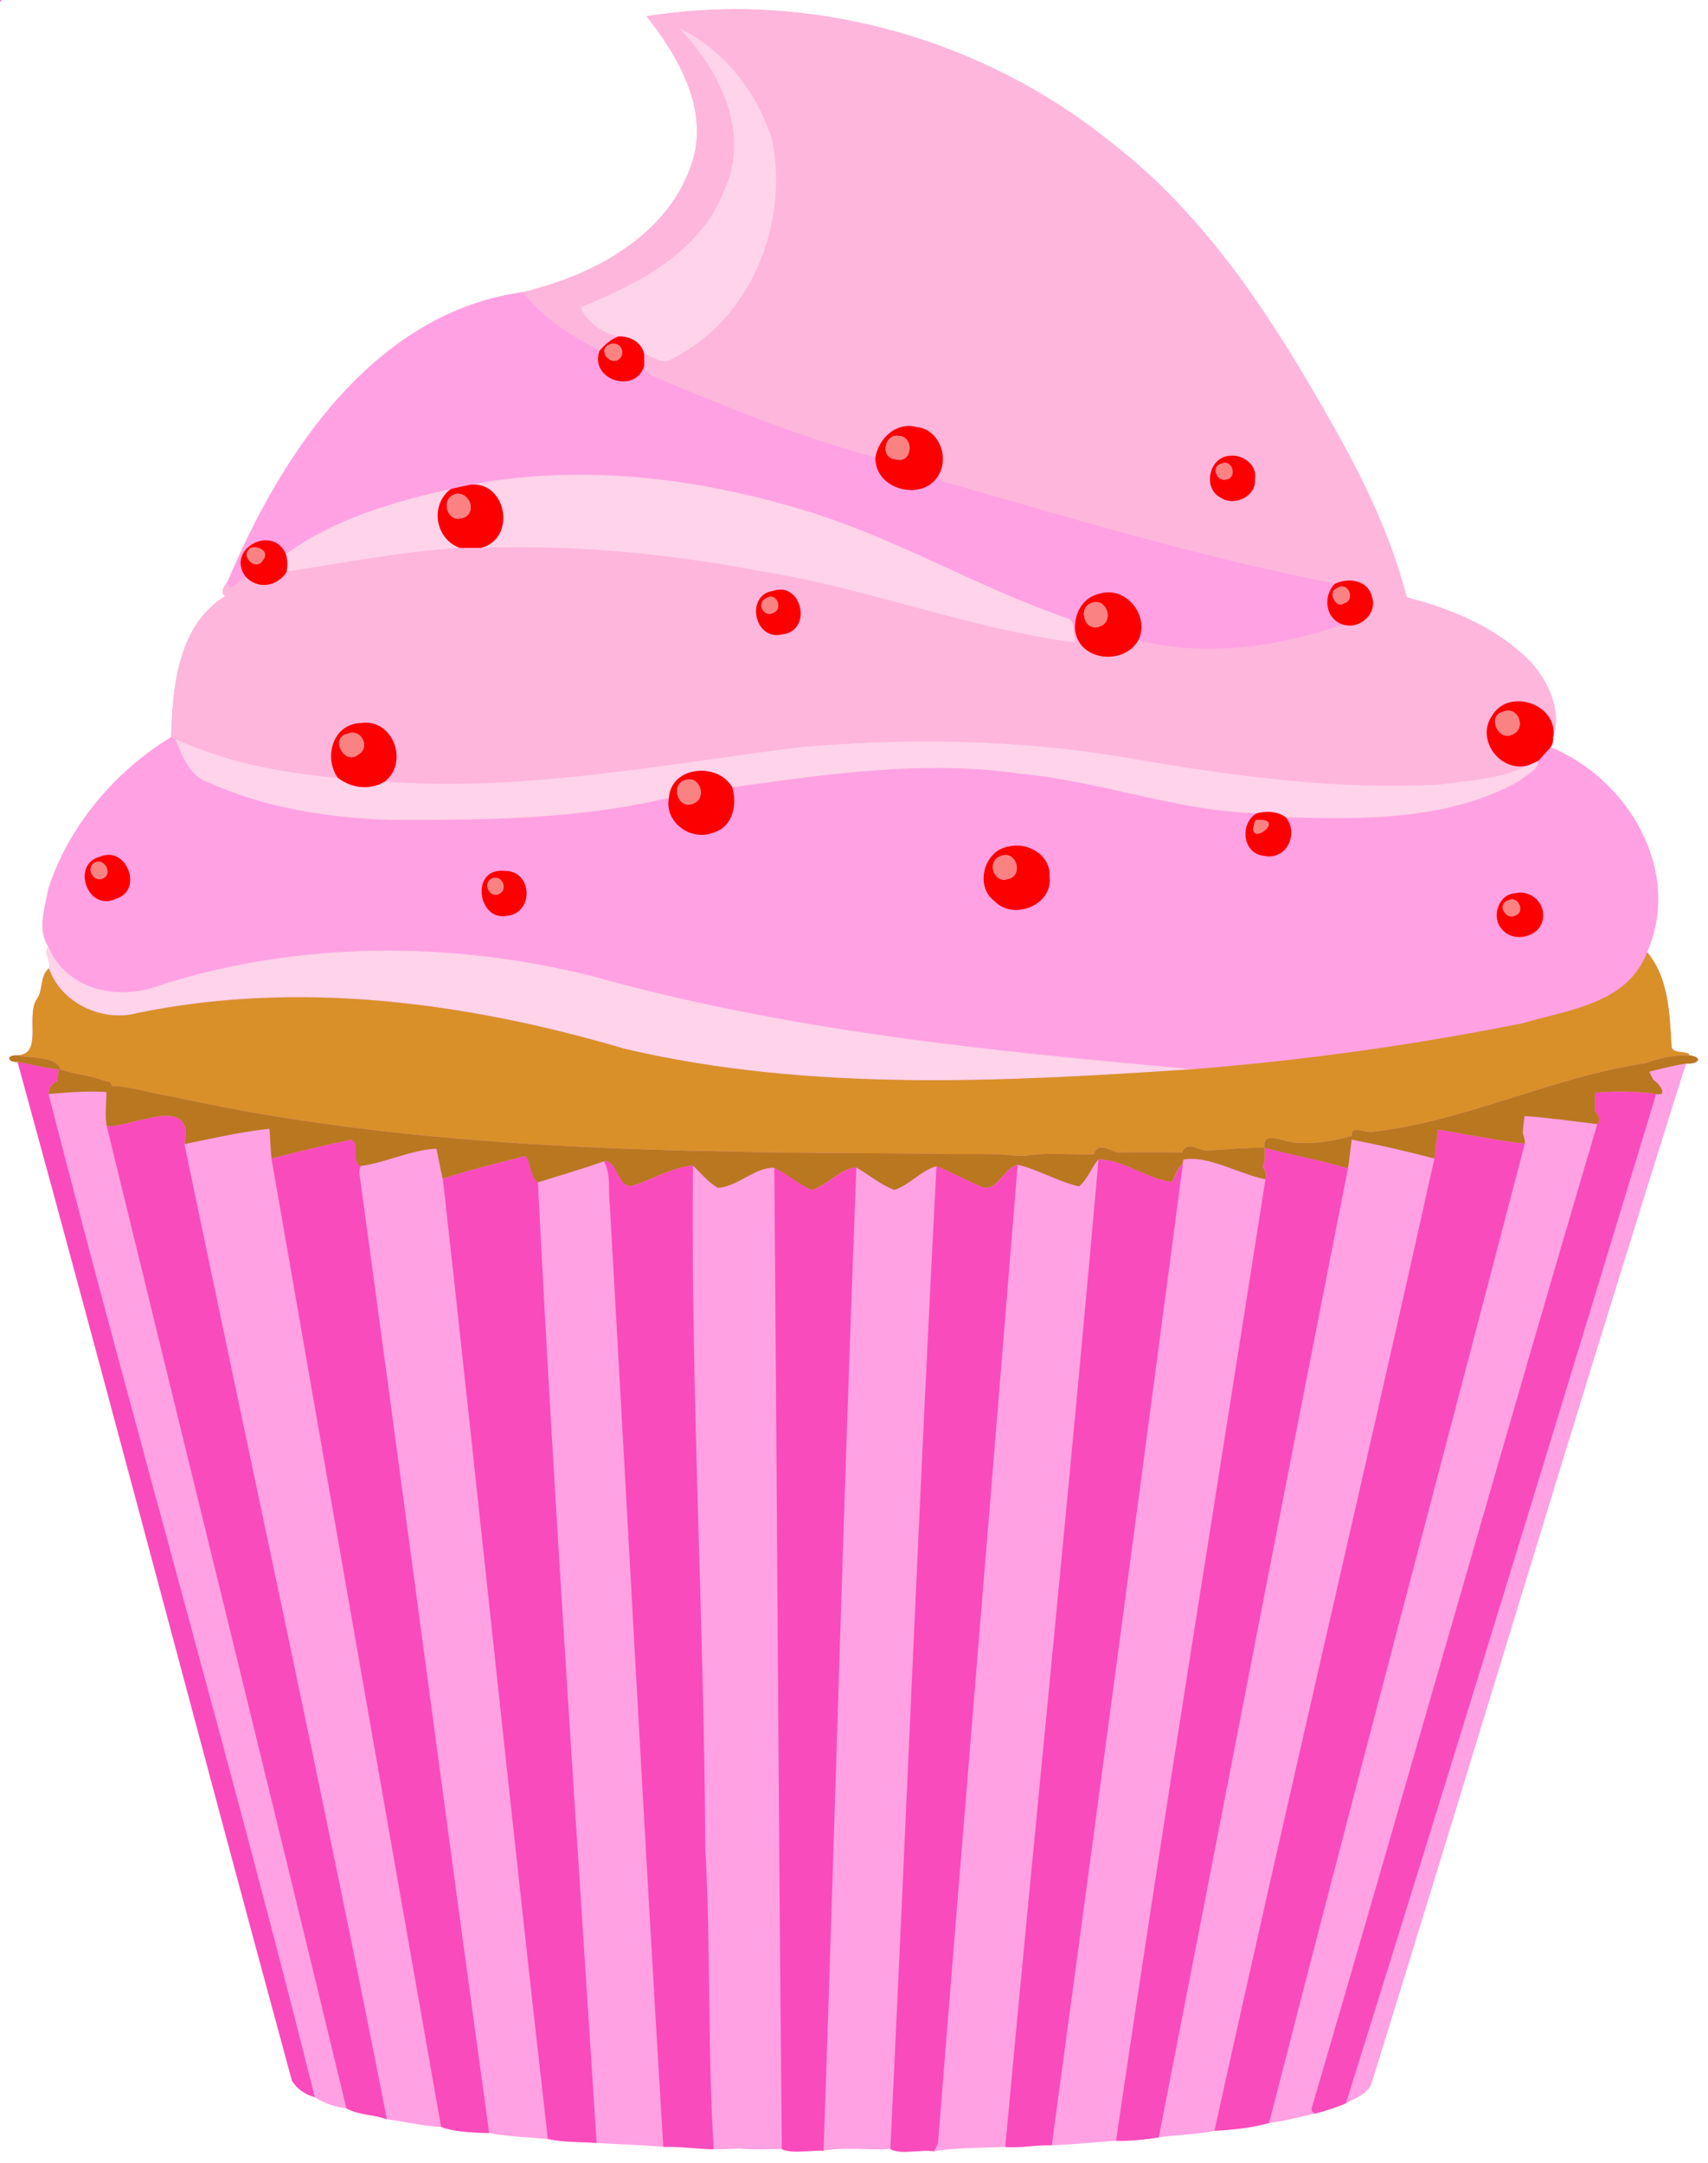
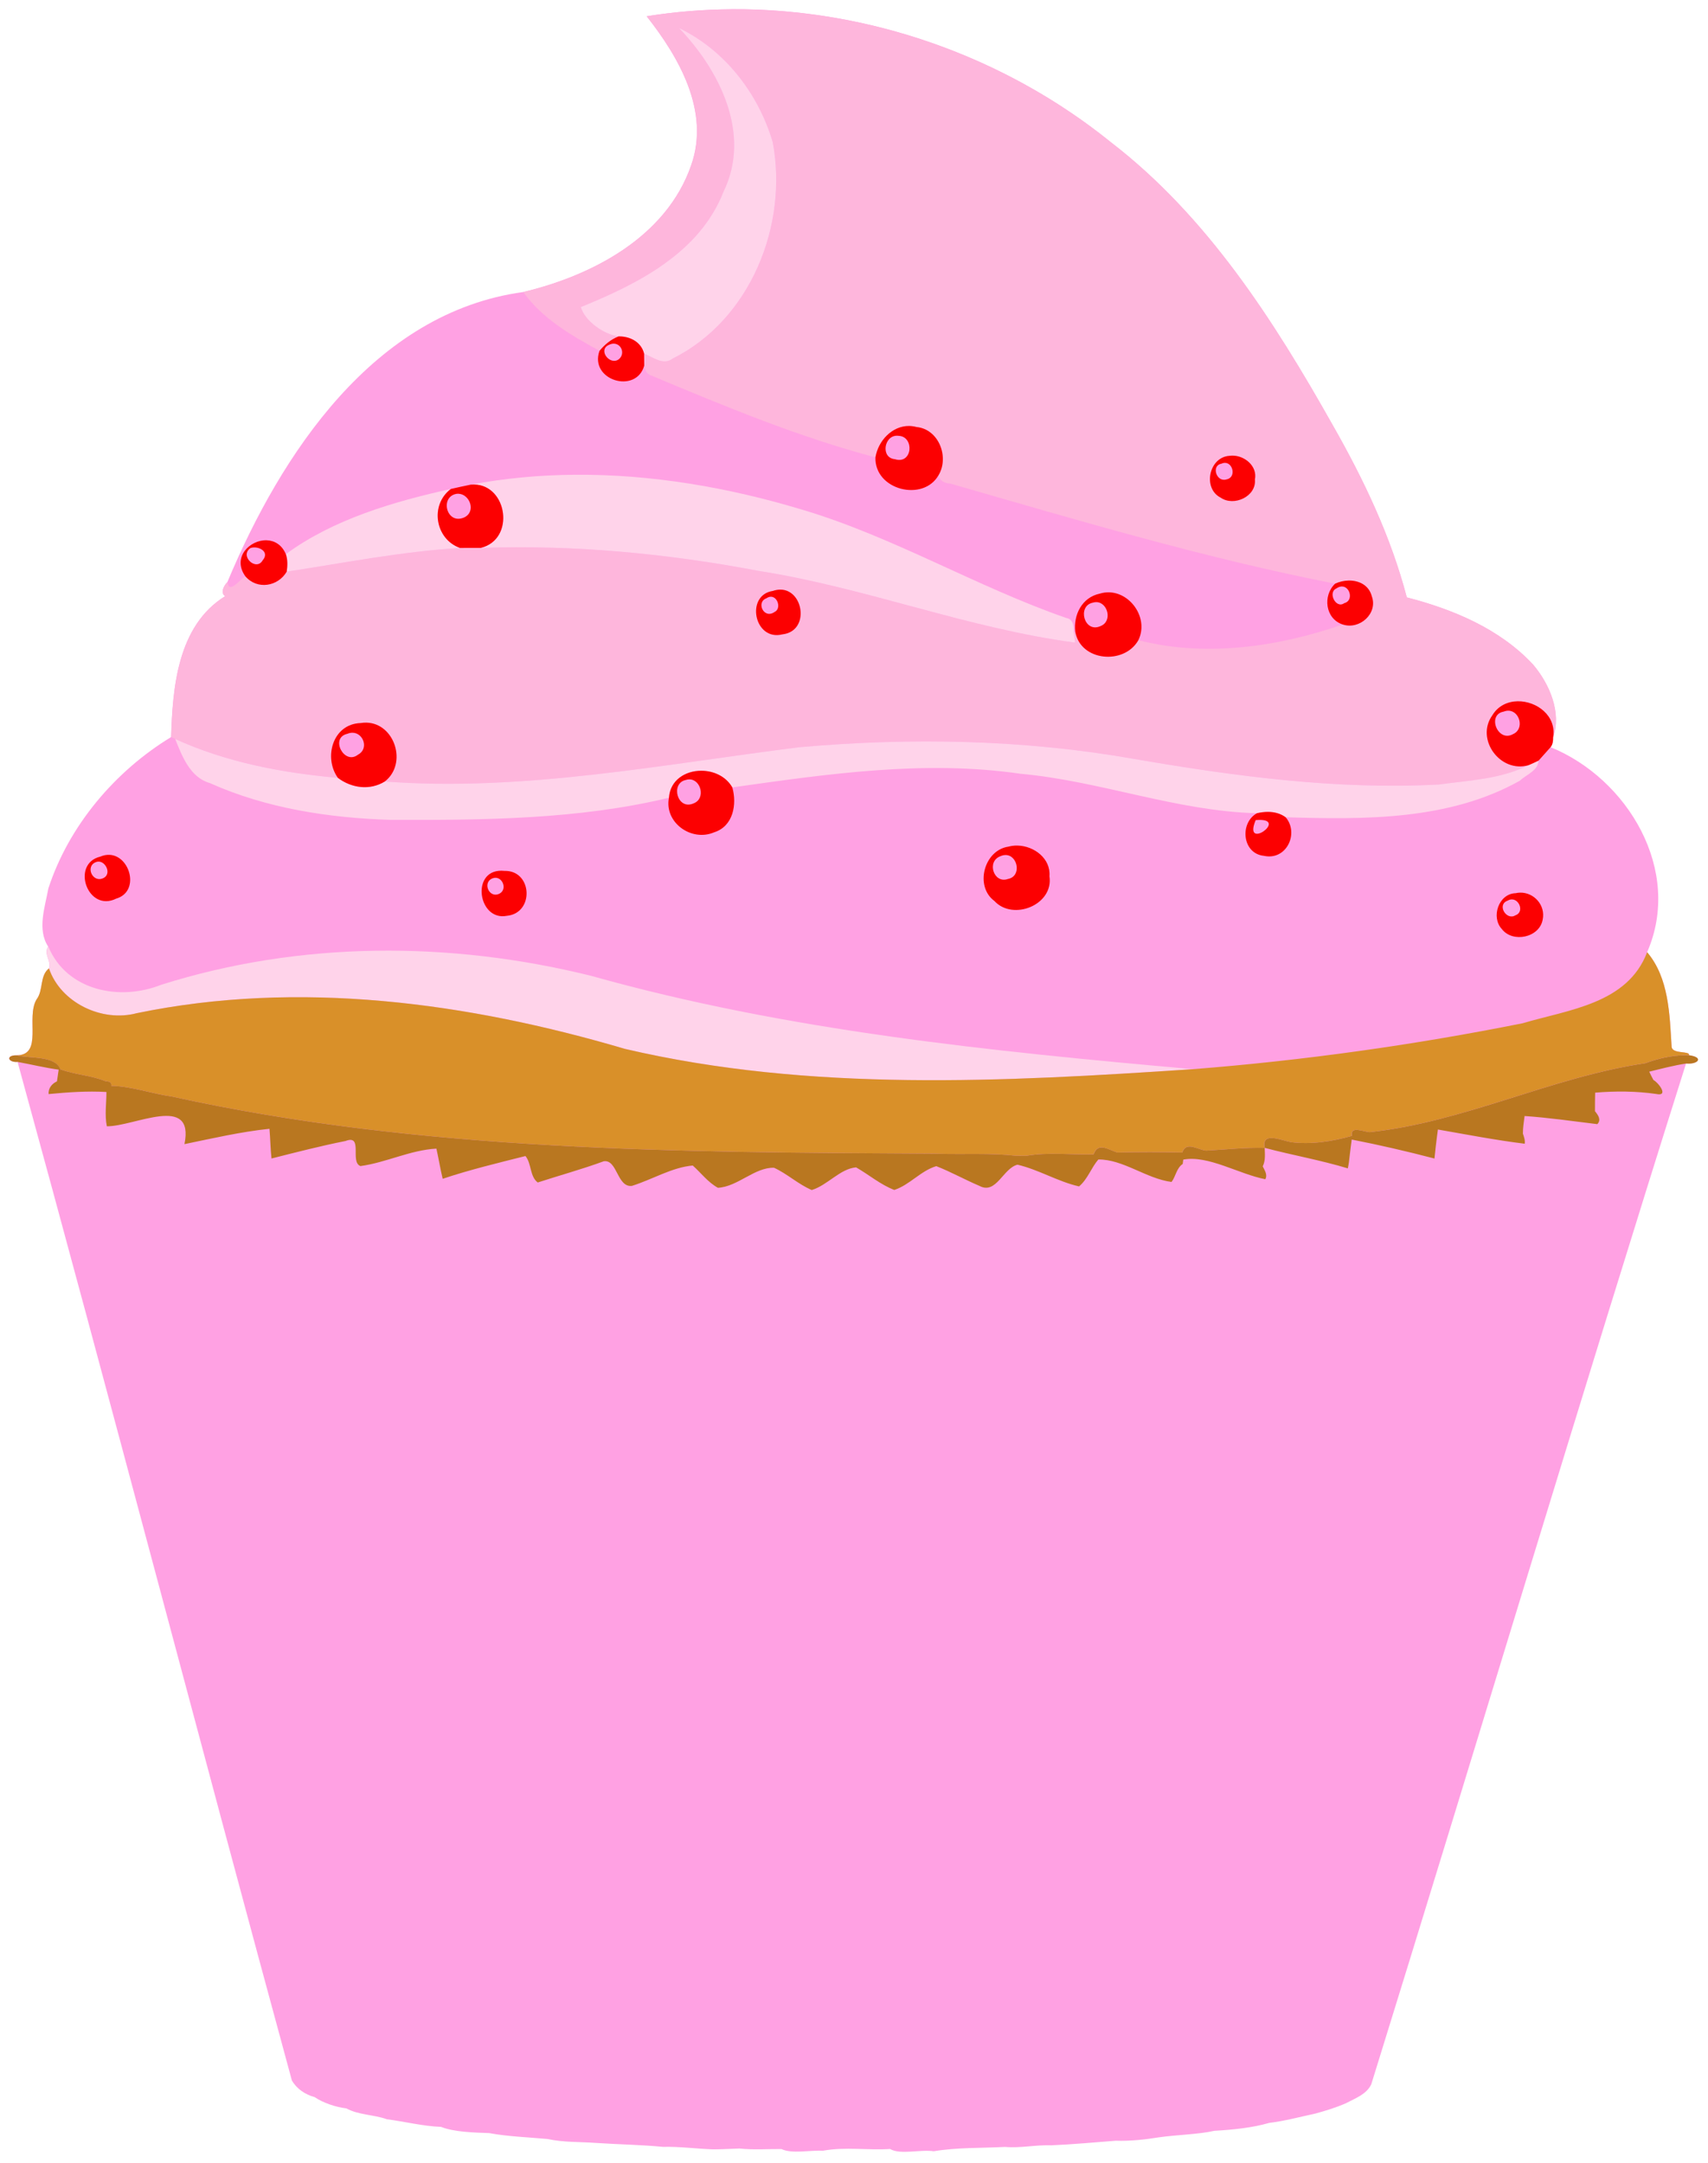
<svg xmlns="http://www.w3.org/2000/svg" width="848pt" height="1074pt" version="1.1" viewBox="0 0 848 1074">
  <g transform="translate(-1600)">
    <path d="m1963.1 4.611c-14.067 0.095-28.132 1.234-42.061 3.469 15.9 20.16 31.631 47.15 22.061 74.07-12.26 35.35-48.871 54.631-83.341 62.841-74.1 10.14-120.26 80.389-146.89 144.04-1.64 1.5-3.71 5.44-1.07 6.95-23.92 14.76-26.121 46.15-26.861 69.97-27.78 16.89-50.739 43.93-60.919 75.12-1.63 9.07-5.71 20.419-0.091 28.909-2.5 3.65 1.71 7.121 0.37 10.811-4.73 3.77-2.631 10.81-6.161 15.43-5.43 9.12 3.47 27.649-9.95 27.739-5.49-0.1-4.289 3.64 0.531 3.27 46.23 168.29 90.369 337.33 136.19 505.7 2.45 4.24 6.68 7.021 11.35 8.291 3.84 2.68 10.4 4.99 15.72 5.58 5.97 3.31 13.631 3.051 20.091 5.391 8.98 1.16 17.82 3.439 26.9 3.789 6.56 2.57 16.12 2.81 23.88 3.08 9.58 1.75 19.35 2.041 29.02 2.941 7.92 1.72 16.159 1.359 24.219 1.959 11.03 0.73 22.09 0.891 33.1 1.941 8.28-0.2 16.491 0.94 24.761 1.23 4.39 0.01 8.78-0.289 13.18-0.409 6.93 0.74 13.899 0.209 20.859 0.259 5.02 2.47 14.221 0.53 20.711 0.82 10.92-2.01 22.18-0.12 33.23-0.85 4.86 2.99 15.149 0.12 21.659 1.13 11.55-1.94 23.621-1.54 35.381-2.15 7.7 0.68 15.36-1.1 23.08-0.8 10.66-0.47 21.299-1.45 31.939-2.28 7.02 0.25 14.661-0.59 21.191-1.65 9.11-1.33 19.751-1.46 27.741-3.27 8.99-0.5 19.119-1.54 27.159-3.92 7.69-0.92 15.599-3.059 22.959-4.639 5.14-1.4 10.301-2.98 15.191-5.13 4.57-2.43 10.309-4.42 12.609-9.47 52.39-168.79 103.03-338.21 156.26-506.74 6.06 0.53 8.91-3.11 1.45-4.12 0.69-2.38-8.321-0.36-8.611-4.25-1-15.98-1.299-34.1-12.159-46.9 17.72-40.53-9.56-86.17-47.95-101.8 1.08-1.36 1.29-3.159 1.25-4.839 4.25-12.21-1.68-26.471-10-36.211-16.49-17.71-39.63-27.369-62.65-33.309-7.85-30.06-21.341-58.419-36.691-85.359-29.27-52-62.419-103.86-110.32-140.68-52.7-42.64-120.5-66.447-188.3-65.99z" fill="#ffa1e3" />
-     <path d="m1600 0v0.78c0.2-0.2 0.6-0.59 0.8-0.78h-0.8zm8.741 527.23c46.23 168.29 90.369 337.33 136.19 505.7 2.45 4.24 6.68 7.021 11.35 8.291-41.63-166.46-89.51-331.73-132.17-498.02-0.22-2.9 1.63-5.16 4.15-6.32 0.28-1.94 0.56-3.879 0.85-5.809-6.85-0.94-13.579-2.581-20.369-3.841zm794.58 14.717c-3.797 0.038-7.593 0.229-11.373 0.544-0.09 3.03-0.081 6.149-0.091 9.219 1.53 1.85 3.28 4.23 1.17 6.42-47.94 162.19-93.88 325.08-141.45 487.44-0.79 1.63-0.43 3.28 1.48 3.8 5.14-1.4 10.301-2.98 15.191-5.13 52.13-166.73 103.31-333.9 154.01-501.09-6.275-0.906-12.607-1.266-18.936-1.203zm-720.89 12.083c-8.862 0.054-21.715 5.223-29.405 5.161 39.59 162.55 79.72 324.98 118.97 487.61 5.97 3.31 13.631 3.051 20.091 5.391-31.65-161.36-67.011-322.84-100.53-484.14 2.244-11.012-2.233-14.063-9.125-14.02zm631.45 6.761c-0.39 2.69-0.689 5.47-1.039 8.2-0.16 1.55-0.491 4.659-0.661 6.209-35.76 161.03-73.729 321.65-109.24 482.73 8.99-0.5 19.119-1.54 27.159-3.92 41.49-162.25 84.7-324.1 126.9-486.16-14.46-1.78-28.78-4.559-43.12-7.059zm-539.7 5.158c-0.685-0.05-1.566 0.114-2.697 0.552-12.33 2.45-24.52 5.6-36.7 8.68 27.89 160.29 55.971 320.57 84.211 480.8 6.56 2.57 16.12 2.81 23.88 3.08-21.9-158.67-42.7-317.48-64.4-476.15-0.34-1.4 0.17-2.719 0.6-4.009-4.751-1.741 0.022-12.64-4.773-12.992zm453.8 3.95c0.08 3.05 0.48 6.319-0.98 9.159 0.93 2 2.54 4.171 1.28 6.411-24.87 159.08-50.84 318.1-74.17 477.38 7.02 0.25 14.661-0.59 21.191-1.65 31.42-160.36 62.21-320.83 93.95-481.12-13.56-4.11-27.57-6.56-41.27-10.18zm-367.02 4.059c-13.75 3.47-27.649 6.79-41.089 11.3 17.73 158.87 33.97 317.92 52.12 476.74 7.92 1.72 16.159 1.359 24.219 1.959-10.16-158.86-21.17-318.14-29.15-476.87-4-3.01-3.01-9.341-6.1-13.131zm284.42 1.72c-14.32 163.34-31.219 326.83-46.289 490.25 7.7 0.68 15.36-1.1 23.08-0.8 22.07-162.36 43.669-324.8 65.109-487.24-3.11 2.08-3.4 6.119-5.55 8.939-12.58-1.65-24.07-11.31-36.35-11.15zm-244.96 0.831c-0.2 5e-3 -0.406 0.025-0.619 0.059 3.78 6.59 2.009 14.539 2.959 21.759 8.91 155.85 17.08 311.77 26.55 467.57 8.28-0.2 16.491 0.94 24.761 1.23l0.25-0.88c-3.09-47.66-1.39-99.349-4.17-148.41-0.56-113.06-7.26-226.16-6.13-339.17-10.24 0.87-20.09 6.94-30.17 10.1-7.198 0.92-7.244-12.424-13.431-12.259zm204.84 1.748c-7.14 1.7-10.559 14.96-18.839 10.55-7.25-3.08-14.14-6.95-21.48-9.83-8.49 162.61-15.041 325.33-22.891 487.97 4.86 2.99 15.149 0.12 21.659 1.13 0.73-1.32 1.551-2.61 1.961-4.05 12.96-161.94 26.459-323.84 39.589-485.77zm-80.1 1.32c-7.97 0.71-14.11 8.831-22 11.261-6.67-2.85-12.12-8.031-18.72-11.061 1.34 162.38 2.11 324.79 3.73 487.2 5.02 2.47 14.221 0.53 20.711 0.82 5.64-162.73 9.97-325.54 16.28-488.22z" fill="#f94bbc" />
    <path d="m1921.1 8.08c81.04-13 166.7 11.04 230.38 62.48 47.9 36.82 81.05 88.68 110.32 140.68 15.35 26.94 28.84 55.3 36.69 85.36 23.02 5.94 46.16 15.6 62.65 33.31 8.32 9.74 14.25 24 10 36.21 2.72-16.42-21.85-24.8-30.17-10.99-8.52 11.88 3.91 28.84 17.97 24.78-13.73 6.94-29.52 7.53-44.48 9.59-50.72 2.69-101.34-4.1-151.22-12.69-54.8-9.68-110.87-10.74-166.21-5.83-68.34 8.54-136.75 22.18-205.94 17.03 12.15-9.5 3.96-31.62-12.01-29.02-13.93 0.47-18.47 17.14-11.3 27.2-27.65-2.48-55.31-7.69-80.7-19.29-0.52-0.24-1.56-0.71-2.08-0.95 0.74-23.82 2.94-55.21 26.86-69.97-2.64-1.51-0.57-5.45 1.07-6.95 0.82 6.26 6.18-1.46 8.9-2.94 5.91 6.91 16.25 5.11 20.56-2.27 28.57-4.35 57.07-10.02 86.05-11.76 3.42-0.07 6.87 0.01 10.3-0.03 46.22-1.59 92.48 2.76 137.88 11.41 53.21 8.32 103.75 28.56 157.18 35.61-0.17-1.69-0.45-3.37-0.67-5.05l0.77-0.32c2.65 14.75 24.33 16.56 31.32 4.16 33.19 8.6 69.52 3.32 101.46-7.79 8.41 2.77 17.5-5.48 14.48-13.89-2.07-8.21-11.66-9.48-18.26-6.37-64.5-12.6-127.78-31.47-190.95-49.67-2.8-0.12-5.48-1.35-5.93-4.19 5.42-9.09 0.07-22.88-10.95-23.92-9.99-2.71-18.85 5.65-20.38 15.07-38.06-10.07-74.8-25.32-111.14-40.55-2.28-0.66-3.53-2.73-3.65-5.01-0.02-1.48-0.06-4.46-0.07-5.95 4.45 1.77 9.48 6.05 14.19 2.44 38.6-19.25 57.47-66.32 49.61-107.56-7.18-24.12-23.71-45.54-46.52-56.55 20.09 20.96 36.13 52.58 22.09 81.31-11.85 30.3-42.48 45.73-70.82 57.24 1.96 6.86 11.2 13.55 18.77 14.58-3.77 1.45-6.91 4.08-9.47 7.17-13.94-7.63-28.53-15.99-37.86-29.21 34.47-8.21 71.08-27.49 83.34-62.84 9.57-26.92-6.16-53.91-22.06-74.07m289.36 218.23c-10.26 0.67-13.4 16.23-4.34 20.78 6.55 4.53 17.76-0.59 16.97-8.99 1.45-7.23-6.17-12.73-12.63-11.79m-226.75 67.09c-13.7 2.08-9.26 25.09 4.82 21.54 15.02-1.7 9.82-26.54-4.82-21.54z" fill="#feb6dc" />
    <path d="m1937.1 13.9c20.09 20.96 36.129 52.579 22.089 81.309-11.85 30.3-42.479 45.731-70.819 57.241 1.96 6.86 11.199 13.55 18.769 14.58 5.65-0.12 11.251 2.731 12.681 8.541 4.45 1.77 9.479 6.049 14.189 2.439 38.6-19.25 57.471-66.319 49.611-107.56-7.18-24.12-23.71-45.54-46.52-56.55zm-51.708 221.81c-17.311 0.132-34.589 1.689-51.642 4.911 17.98-1.61 22.76 27.039 4.98 31.409 46.22-1.59 92.48 2.761 137.88 11.411 53.21 8.32 103.75 28.559 157.18 35.609-0.17-1.69-0.449-3.37-0.669-5.05 0.1-3.32-0.301-6.63-3.891-7.23-44.71-15.56-85.69-40.301-131.18-53.791-36.334-10.952-74.574-17.56-112.66-17.27zm-61.503 7.05c-28.35 6.25-58.479 15.08-81.939 32.35 0.96 2.82 0.85 5.801 0.43 8.711 28.57-4.35 57.07-10.021 86.05-11.761-12.36-4.37-15.111-21.37-4.541-29.3zm-136.9 124.14c3.38 8.53 7.43 19.11 17.18 21.88 28.18 12.61 59.16 17.31 89.8 18.28 45.98 0.14 93.43-0.19 138.1-10.98 1.09-15.73 24.179-17.869 31.459-5.139 47.36-6.67 95.42-13.721 143.25-6.761 39.56 3.59 77.371 18.55 117.21 19.58 4.83-1.14 10.1-1.039 14.25 1.991 39.05 1.2 81.19 1.6 116.33-18.13 3.14-3.01 9.15-4.99 9.28-10-1.66 0.8-3.31 1.599-5 2.289-13.73 6.94-29.52 7.531-44.48 9.591-50.72 2.69-101.34-4.101-151.22-12.691-54.8-9.68-110.87-10.74-166.21-5.83-68.34 8.54-136.75 22.18-205.94 17.03-7.39 4.54-16.509 3.331-23.309-1.819-27.65-2.48-55.31-7.691-80.7-19.291zm-63 103.08c-2.5 3.65 1.71 7.121 0.37 10.811 5.81 17.08 26.359 26.879 43.609 22.239 80.55-16.66 164.23-5.32 242.35 17.73 92.22 21.56 188.18 16.331 281.91 10.081-100.37-8.94-201.38-19.001-298.71-46.341-70-17.36-144.43-17.36-213.47 4.43-20.64 8.22-46.859 3.03-56.059-18.95z" fill="#ffd3ea" />
    <path d="m1907.1 167.03c-3.77 1.45-6.909 4.08-9.469 7.17-5.16 14.59 18.209 21.68 22.219 7.32-0.02-1.48-0.059-4.46-0.069-5.95-1.43-5.81-7.031-8.661-12.681-8.541zm-2.347 3.597c3.816 0.048 5.754 5.081 2.447 7.764-4.43 3.27-10.679-4.791-4.739-7.231 0.814-0.38 1.585-0.542 2.292-0.533zm146.59 40.867c-8.409-0.086-15.36 7.343-16.698 15.586-0.53 16.25 23.72 22.26 31.33 8.85 5.42-9.09 0.07-22.88-10.95-23.92-1.249-0.339-2.48-0.503-3.681-0.516zm-5.891 4.834c0.212 5e-3 0.429 0.022 0.652 0.052 8 0.29 7.031 14.37-1.809 11.6-7.159-0.63-5.43-11.817 1.158-11.652zm166.18 9.88c-0.41 0.01-0.818 0.043-1.222 0.102-10.26 0.67-13.401 16.231-4.341 20.781 6.55 4.53 17.76-0.591 16.97-8.991 1.359-6.778-5.253-12.036-11.408-11.892zm-3.392 3.597c4.054 0.088 5.593 7.405 0.58 8.245-4.95 1.44-7.529-6.92-2.459-7.8 0.67-0.323 1.3-0.458 1.88-0.445zm-372.88 10.752c-0.536-7e-3 -1.085 0.014-1.647 0.064-3.31 0.66-6.571 1.409-9.861 2.139-10.57 7.93-7.819 24.93 4.541 29.3 3.42-0.07 6.87 0.01 10.3-0.03 17.224-4.233 13.277-31.253-3.333-31.473zm-7.783 4.577c5.676 0.162 8.969 8.927 2.875 11.767-8.63 3.82-12.229-9.94-4.039-11.68 0.398-0.07 0.786-0.098 1.164-0.087zm-95.114 23.112c-8.349-0.323-17.348 8.44-10.68 17.845 5.91 6.91 16.249 5.11 20.559-2.27 0.42-2.91 0.53-5.891-0.43-8.711-1.994-4.694-5.655-6.717-9.45-6.864zm-5.975 3.552c3.361 0.112 7.053 2.689 3.925 6.394-3.21 5.62-11.611-2.151-6.111-6.061 0.652-0.253 1.41-0.359 2.186-0.333zm543.11 16.439c-2.326 0.038-4.681 0.583-6.744 1.555-6.25 5.95-4.879 17.449 3.781 20.259 8.41 2.77 17.5-5.481 14.48-13.891-1.423-5.644-6.401-8.008-11.517-7.923zm-3.545 2.956c4.288-0.227 6.123 7.081 1.322 8.287-4.12 2.95-8.27-5.33-3.93-7.3 0.936-0.645 1.814-0.946 2.608-0.988zm-278.53 1.545c-1.198-0.012-2.487 0.194-3.859 0.662-13.7 2.08-9.26 25.091 4.82 21.541 13.612-1.541 10.617-22.086-0.961-22.203zm163.27 1.353c-1.562-0.053-3.171 0.15-4.795 0.65-8.78 1.84-13.141 10.499-12.141 18.939 2.65 14.75 24.33 16.561 31.32 4.161 5.162-10.526-3.449-23.381-14.384-23.75zm-168.17 2.188c3.569-0.133 5.344 5.948 1.944 7.552-5.39 3.77-9.281-4.89-4.091-6.77 0.762-0.519 1.486-0.757 2.147-0.781zm161.69 2.673c5.692 0.07 8.176 9.524 2.086 11.898-8.13 3.68-11.68-9.93-3.95-11.6 0.652-0.212 1.275-0.306 1.864-0.298zm209.19 49.228c-4.932 0.078-9.712 2.203-12.572 6.95-8.52 11.88 3.91 28.84 17.97 24.78 1.69-0.69 3.34-1.489 5-2.289 1.99-2.21 3.99-4.421 5.95-6.661 1.08-1.36 1.29-3.159 1.25-4.839 1.785-10.776-8.183-18.089-17.598-17.941zm-4.43 4.677c5.53 0.249 7.866 9.092 2.178 11.603-7.67 4.37-13.14-9.649-4.73-11.139 0.906-0.359 1.762-0.5 2.552-0.464zm-567.13 5.927c-0.934-0.021-1.902 0.045-2.9 0.208-13.93 0.47-18.47 17.14-11.3 27.2 6.8 5.15 15.919 6.359 23.309 1.819 11.391-8.906 4.905-28.904-9.109-29.227zm-6.956 5.016c5.5 0.021 8.306 8.082 2.645 10.961-6.77 5.21-13.96-8.519-5.15-10.439 0.879-0.364 1.719-0.525 2.505-0.522zm173.13 18.866c-7.806 0.02-15.379 4.567-15.992 13.416-2.42 12.31 11.189 22.021 22.459 17.141 9.46-2.97 11.39-13.91 9-22.28-3.185-5.569-9.396-8.292-15.467-8.277zm-5.798 4.287c5.692 0.07 8.176 9.524 2.086 11.898-8.13 3.68-11.68-9.93-3.95-11.6 0.652-0.212 1.275-0.306 1.864-0.298zm287.26 16.138c-1.853-0.01-3.725 0.243-5.536 0.67-8.67 4.8-7.341 20.06 3.469 21.15 11.24 2.48 17.601-11.269 10.781-19.159-2.594-1.894-5.626-2.644-8.714-2.661zm-4.619 3.994c14.565-0.353-8.019 15.578-1.528 0.087 0.549-0.047 1.058-0.076 1.528-0.087zm-119.78 12.723c-1.525-0.034-3.047 0.139-4.506 0.544-12.13 1.73-16.89 19.681-6.95 26.991 9.18 10 29.479 1.959 27.309-12.291 0.726-8.8-7.617-15.058-15.853-15.244zm-450.7 4.617c-1.466-0.084-3.044 0.181-4.703 0.886-14.76 3.57-6.27 27.881 7.93 20.841 11.786-3.465 7.035-21.14-3.227-21.727zm444.93 0.097c5.965 0.172 7.952 10.585 0.995 11.889-7.01 2.5-10.69-8.69-3.78-11.28 1-0.45 1.932-0.634 2.784-0.609zm-450.43 3.247c3.607 0.065 6.262 5.895 2.692 8.012-5.46 3.11-9.5-5.369-4.28-7.659 0.539-0.254 1.072-0.362 1.587-0.353zm199.95 4.527c-15.291-0.052-11.425 25.109 2.67 22.397 13.76-1.25 12.81-22.621-1.13-22.311-0.533-0.056-1.047-0.084-1.541-0.086zm-2.794 3.513c3.814 0.163 5.752 6.262 1.464 8.064-4.87 1.99-8.1-5.681-3.2-7.741 0.609-0.249 1.191-0.347 1.736-0.323zm508.52 7.38c-0.714 0.019-1.437 0.107-2.166 0.273-8.46 0.24-12.34 11.9-6.87 17.77 5.34 7.06 18.68 4.35 20.3-4.63 1.514-7.214-4.365-13.598-11.264-13.414zm-3.884 3.37c3.834 0.159 5.903 6.471 1.558 7.914-4.51 2.68-9.279-5.34-3.839-7.3 0.802-0.462 1.571-0.644 2.281-0.614z" fill="#fc0001" />
-     <path d="m1904.8 170.63c-0.707-9e-3 -1.478 0.153-2.292 0.533-5.94 2.44 0.309 10.501 4.739 7.231 3.308-2.683 1.369-7.717-2.447-7.764zm140.7 45.702c-6.588-0.165-8.317 11.022-1.158 11.652 8.84 2.77 9.809-11.31 1.809-11.6-0.223-0.03-0.439-0.046-0.652-0.052zm162.79 13.477c-0.579-0.013-1.21 0.123-1.88 0.445-5.07 0.88-2.491 9.24 2.459 7.8 5.014-0.84 3.474-8.158-0.58-8.245zm-380.67 15.328c-0.378-0.011-0.767 0.018-1.164 0.087-8.19 1.74-4.591 15.5 4.039 11.68 6.094-2.841 2.801-11.606-2.875-11.767zm-101.09 26.664c-0.776-0.026-1.533 0.08-2.186 0.333-5.5 3.91 2.901 11.681 6.111 6.061 3.128-3.705-0.564-6.282-3.925-6.394zm539.56 19.395c-0.794 0.042-1.672 0.342-2.608 0.988-4.34 1.97-0.19 10.25 3.93 7.3 4.801-1.207 2.966-8.514-1.322-8.287zm-283.43 5.086c-0.661 0.025-1.384 0.262-2.147 0.781-5.19 1.88-1.299 10.54 4.091 6.77 3.4-1.603 1.625-7.685-1.944-7.552zm161.69 2.673c-0.589-7e-3 -1.212 0.087-1.864 0.298-7.73 1.67-4.18 15.28 3.95 11.6 6.09-2.374 3.606-11.829-2.086-11.898zm204.76 53.905c-0.79-0.036-1.645 0.105-2.552 0.464-8.41 1.49-2.94 15.509 4.73 11.139 5.688-2.511 3.352-11.354-2.178-11.603zm-574.09 10.942c-0.786-3e-3 -1.626 0.158-2.505 0.522-8.81 1.92-1.62 15.649 5.15 10.439 5.661-2.879 2.854-10.94-2.645-10.961zm167.33 23.153c-0.589-7e-3 -1.212 0.087-1.864 0.298-7.73 1.67-4.18 15.28 3.95 11.6 6.09-2.374 3.606-11.829-2.086-11.898zm282.64 20.131c-0.47 0.011-0.979 0.041-1.528 0.087-6.491 15.49 16.093-0.44 1.528-0.087zm-125.55 17.437c-0.852-0.025-1.784 0.159-2.784 0.609-6.91 2.59-3.23 13.78 3.78 11.28 6.956-1.304 4.969-11.717-0.995-11.889zm-450.43 3.247c-0.515-9e-3 -1.049 0.099-1.587 0.353-5.22 2.29-1.18 10.769 4.28 7.659 3.57-2.118 0.915-7.948-2.692-8.012zm197.16 8.039c-0.545-0.023-1.127 0.075-1.736 0.323-4.9 2.06-1.67 9.731 3.2 7.741 4.287-1.802 2.35-7.901-1.464-8.064zm504.64 10.75c-0.71-0.029-1.48 0.152-2.281 0.614-5.44 1.96-0.671 9.98 3.839 7.3 4.345-1.443 2.276-7.755-1.558-7.914z" fill="#fa8283" />
    <path d="m2356 508.03c22.85-6.78 52.04-9.62 61.78-35.27 10.86 12.8 11.16 30.92 12.16 46.9 0.29 3.89 9.3 1.87 8.61 4.25-7.42-0.18-14.79 1.39-21.71 3.97-46.66 6.88-89.84 29.22-136.9 34.23-3.22-0.24-9.67-3.33-8.81 1.85-9.67 2.74-20.21 4.39-30.26 3.09-4.43-0.76-14.76-5.52-13.01 2.85-9.71-0.25-19.37 0.84-29.04 1.38-4.16-0.36-9.94-4.92-11.9 0.91-10.74-0.23-21.47-0.27-32.19 0.02-4.42-1.32-9.58-5.4-11.83 0.92-11.12 0.27-22.38-1.2-33.4 0.71-1.72 0.02-3.44 0-5.15-0.03-12.81-1.43-25.7-0.59-38.55-0.98-0.43-0.01-1.3-0.05-1.74-0.06-126.7-0.7-254.61-0.97-378.95-28.39-10.04-1.43-19.7-5.04-29.91-5.27 0.36-2.1-1.47-2.14-3.01-2.35-7.09-2.91-15.04-3.16-22.27-5.85-2.36-6.91-15.24-5.31-21.73-6.95 13.42-0.09 4.52-18.62 9.95-27.74 3.53-4.62 1.43-11.66 6.16-15.43 5.81 17.08 26.36 26.88 43.61 22.24 80.55-16.66 164.23-5.32 242.35 17.73 92.22 21.56 188.18 16.33 281.91 10.08 54.87-4.31 109.78-11.99 163.83-22.81z" fill="#d99029" />
    <path d="m2437.2 523.9c-6.949 0.034-13.833 1.564-20.32 3.983-46.66 6.88-89.84 29.22-136.9 34.23-3.22-0.24-9.669-3.33-8.809 1.85-9.67 2.74-20.209 4.391-30.259 3.091-4.43-0.76-14.761-5.52-13.011 2.85 13.7 3.62 27.71 6.07 41.27 10.18 0.45-1.97 0.7-3.97 0.9-5.97 0.35-2.77 0.65-5.6 1.05-8.33 13.78 2.69 27.49 5.86 41.08 9.42 0.17-1.55 0.501-4.659 0.661-6.209 0.35-2.73 0.649-5.51 1.039-8.2 14.34 2.5 28.66 5.279 43.12 7.059 0.25-1.75-0.4-3.431-0.92-5.041-0.01-2.93 0.471-5.859 0.841-8.719 12.08 0.83 24.079 2.579 36.109 4.039 2.11-2.19 0.36-4.57-1.17-6.42 0.01-3.07 6e-4 -6.189 0.091-9.219 10.08-0.84 20.269-0.791 30.309 0.659 6.35 1.36 1.36-5.419-1.38-6.959-0.73-1.36-1.43-2.731-2.07-4.111 6.06-1.49 12.121-3.09 18.311-4.05 6.06 0.53 8.91-3.11 1.45-4.12-0.464-0.011-0.927-0.015-1.391-0.013zm-209.3 46.003c-9.71-0.25-19.369 0.84-29.039 1.38-4.16-0.36-9.94-4.919-11.9 0.911-10.74-0.23-21.471-0.271-32.191 0.019-4.42-1.32-9.58-5.4-11.83 0.92-11.12 0.27-22.38-1.199-33.4 0.711-1.72 0.02-3.44-1e-3 -5.15-0.031-12.81-1.43-25.7-0.59-38.55-0.98-0.43-0.01-1.301-0.049-1.741-0.059-126.7-0.7-254.61-0.971-378.95-28.391-10.04-1.43-19.699-5.04-29.909-5.27 0.36-2.1-1.471-2.14-3.011-2.35-7.09-2.91-15.039-3.16-22.269-5.85-2.36-6.91-15.241-5.31-21.731-6.95-5.49-0.1-4.289 3.64 0.531 3.27 6.79 1.26 13.519 2.901 20.369 3.841-0.29 1.93-0.57 3.869-0.85 5.809-2.52 1.16-4.37 3.42-4.15 6.32 9.54-0.91 19.131-1.601 28.711-1.041 0.02 5.66-0.941 11.401 0.209 17.031 13.67 0.11 43.66-16.311 38.53 8.859 13.97-2.88 28.071-6.15 42.211-7.62 0.42 4.91 0.469 9.83 1.009 14.75 12.18-3.08 24.37-6.23 36.7-8.68 9.05-3.5 2.04 10.451 7.47 12.441 12.83-1.75 24.73-7.961 37.7-8.661 1.11 4.97 1.91 10.02 3.12 14.98 13.44-4.51 27.339-7.83 41.089-11.3 3.09 3.79 2.1 10.121 6.1 13.131 10.9-3.55 21.971-6.57 32.741-10.52 6.81-1.1 6.62 13.15 14.05 12.2 10.08-3.16 19.93-9.23 30.17-10.1 4.12 3.69 7.58 8.369 12.5 11.059 9.9-0.56 18.259-10.24 27.859-9.95 6.6 3.03 12.05 8.211 18.72 11.061 7.89-2.43 14.03-10.551 22-11.261 6.38 3.63 12.101 8.59 18.991 11.22 7.66-2.52 13.11-9.52 20.85-11.82 7.34 2.88 14.23 6.75 21.48 9.83 8.28 4.41 11.699-8.85 18.839-10.55 10.49 2.44 20.03 8.391 30.55 10.781 4.26-3.56 6.01-9.181 9.57-13.361 12.28-0.16 23.77 9.5 36.35 11.15 2.15-2.82 2.44-6.859 5.55-8.939l0.28-2.161c12.38-2.32 27.57 7.201 40.72 9.741 1.26-2.24-0.35-4.411-1.28-6.411 1.46-2.84 1.06-6.109 0.98-9.159z" fill="#b97720" />
  </g>
</svg>